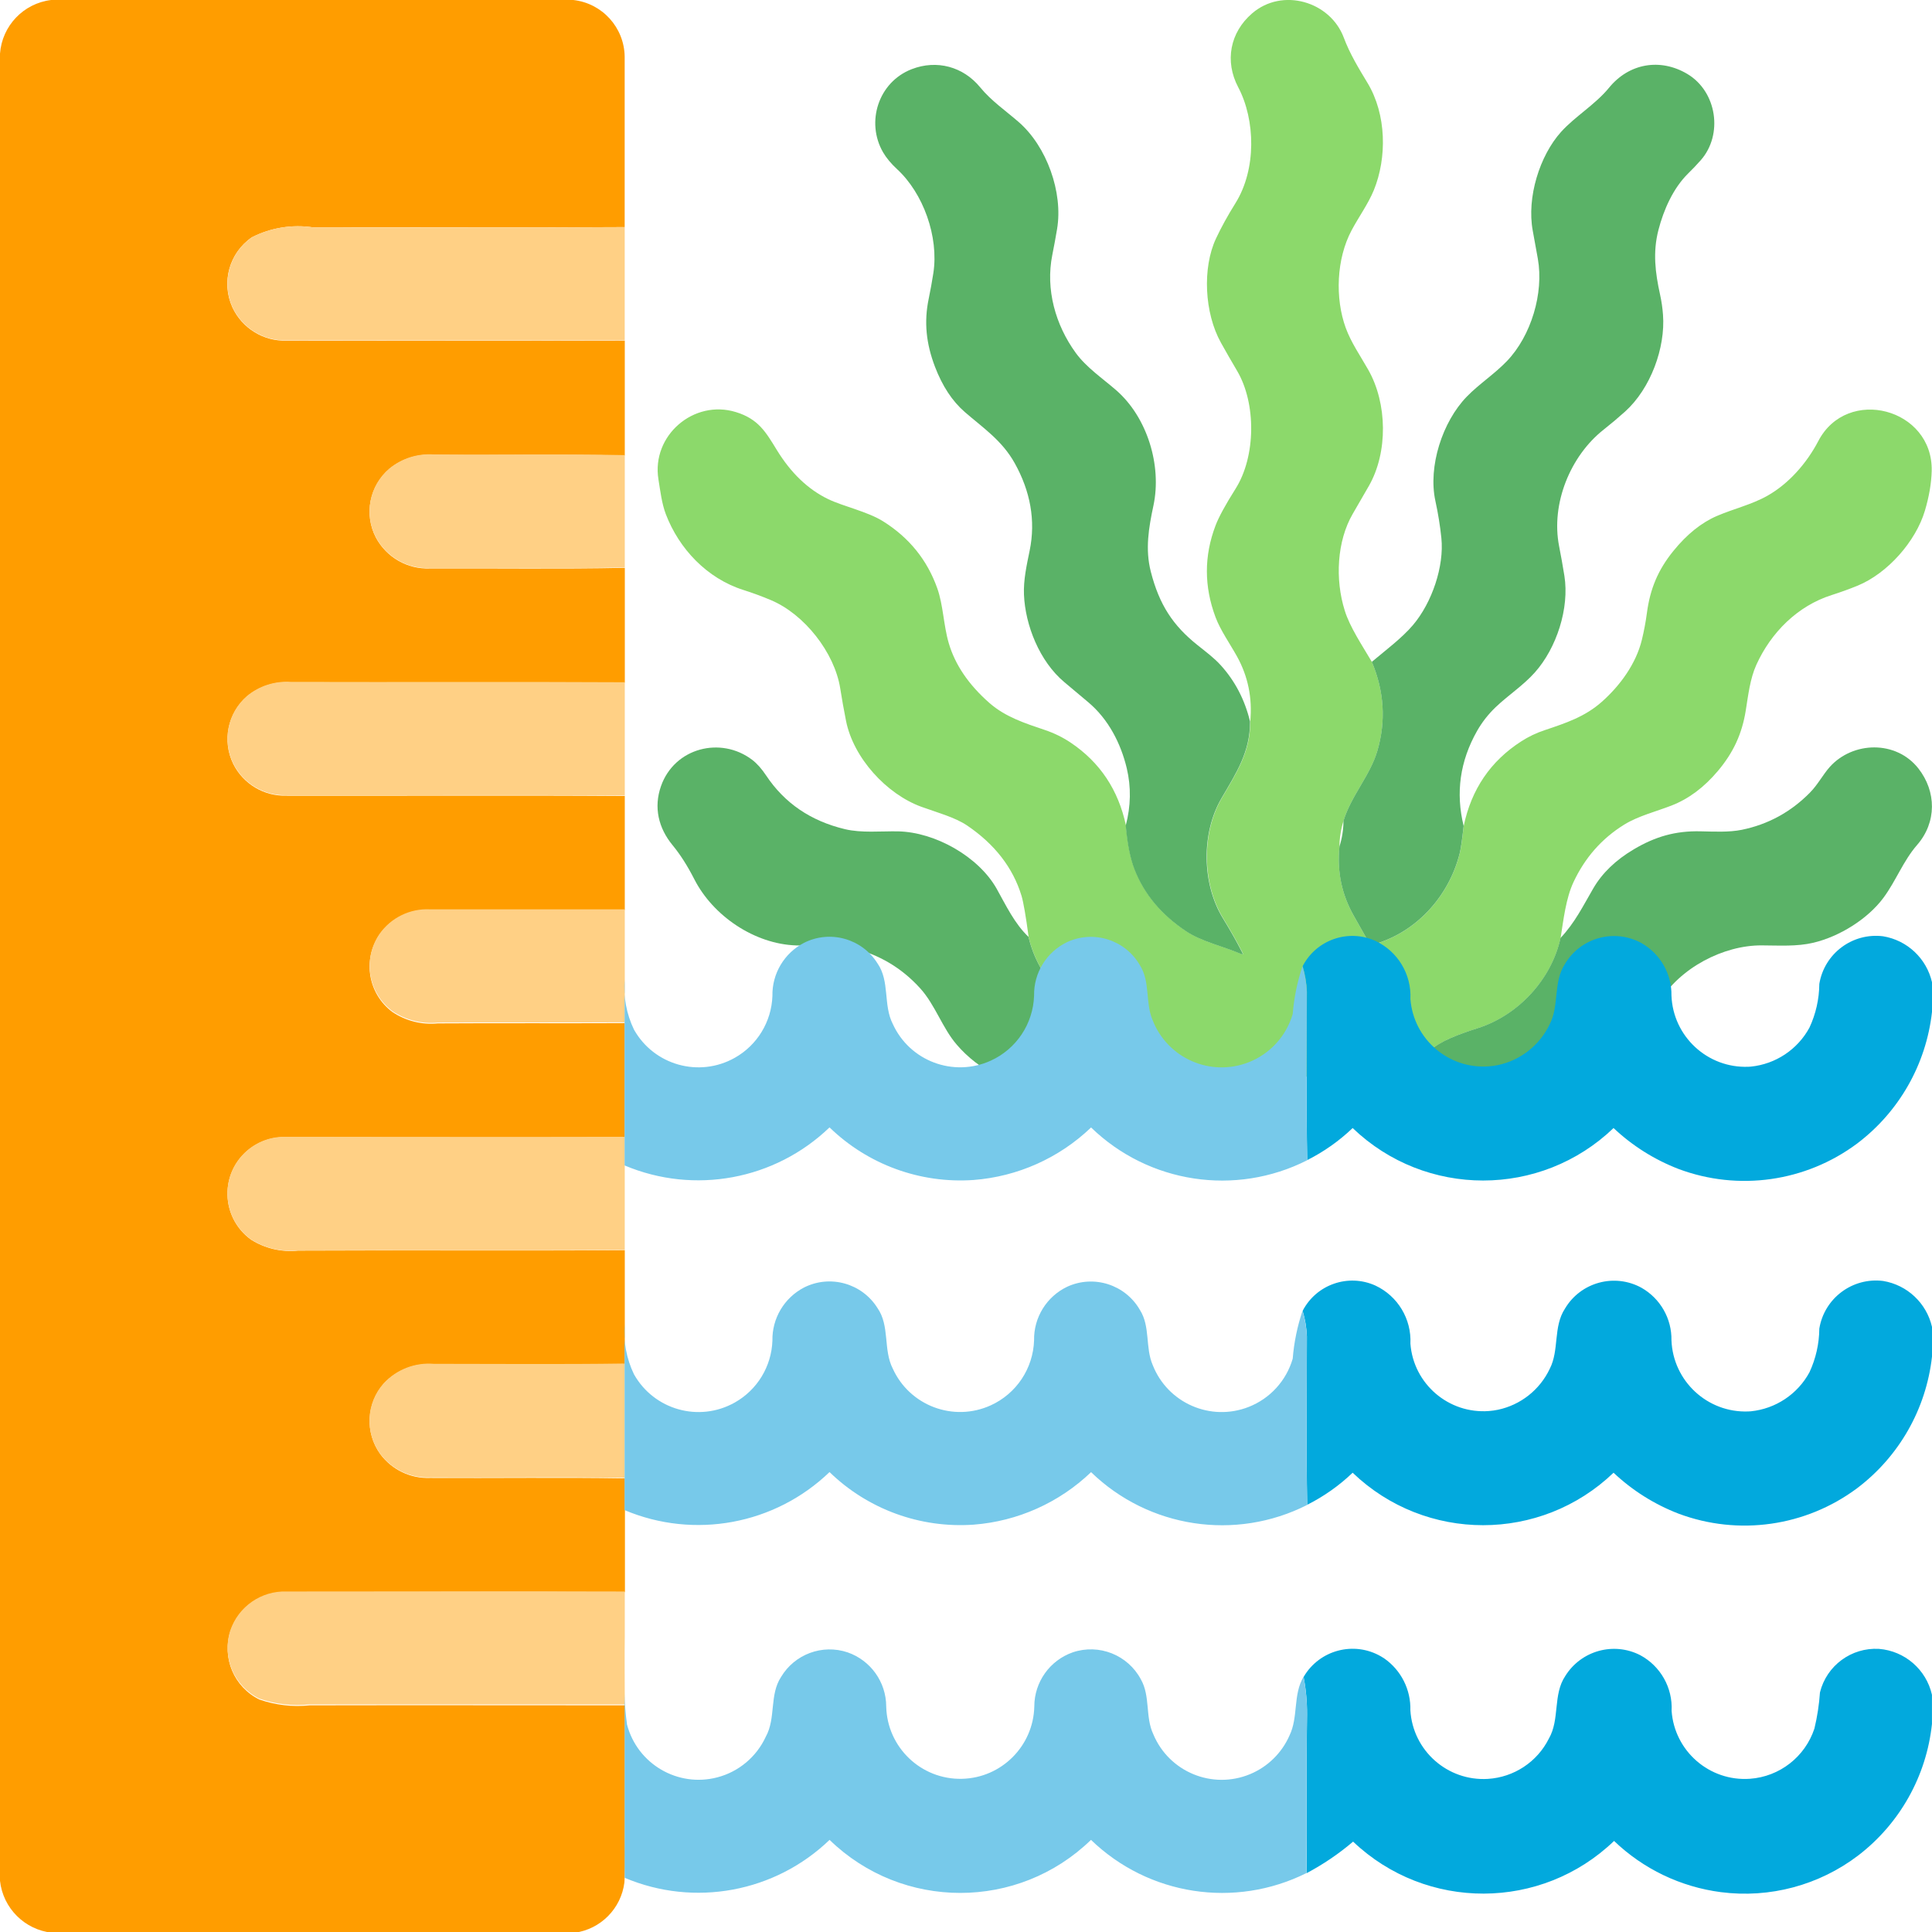
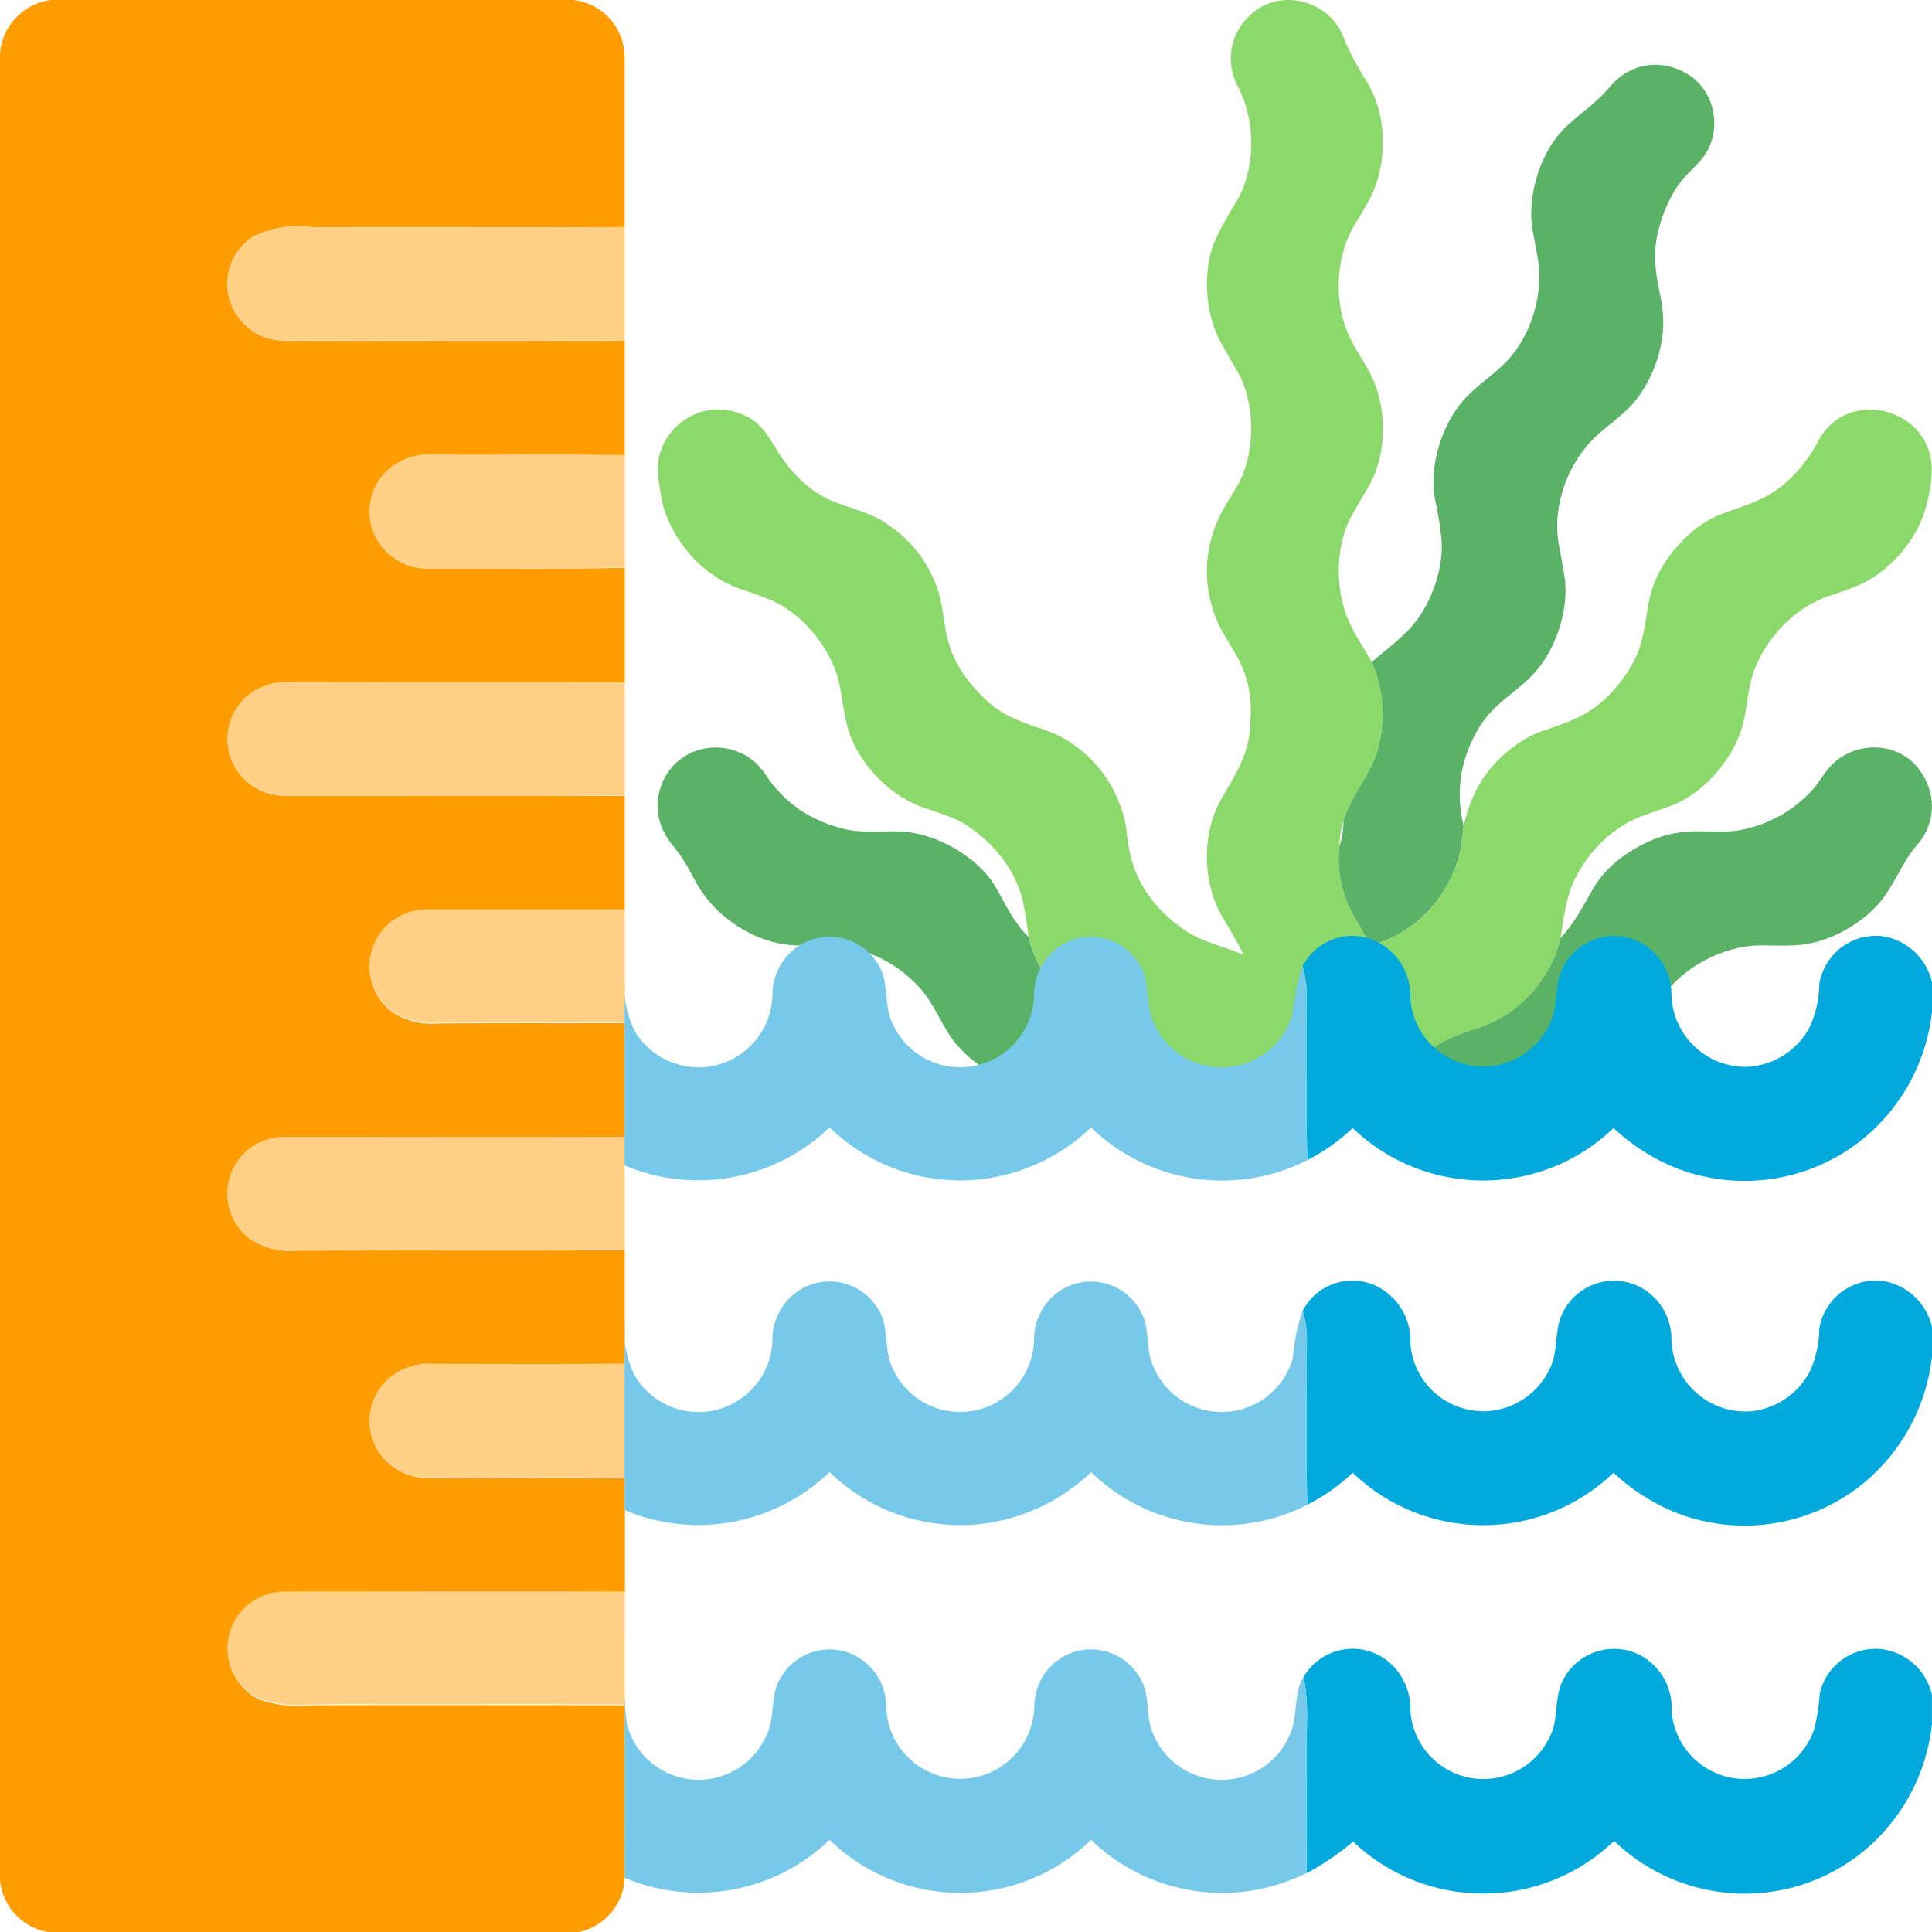
<svg xmlns="http://www.w3.org/2000/svg" version="1.1" id="_4888359" x="0px" y="0px" viewBox="0 0 50.475 50.475" enable-background="new 0 0 50.475 50.475" xml:space="preserve">
  <g id="_ffda2dff">
    <path id="Path_1748" fill="#FF9D00" d="M1.335,0h13.644c0.756,0.085,1.33,0.719,1.341,1.479c0,1.485,0,2.969,0,4.454   c-2.713,0.018-5.426,0-8.139,0.007c-0.547-0.082-1.107,0.008-1.6,0.259c-0.592,0.405-0.807,1.177-0.51,1.83   C6.326,8.578,6.886,8.921,7.491,8.9c2.944,0,5.888,0.009,8.832,0c0,1,0,2,0,3c-1.664-0.033-3.328,0-4.992-0.017   c-0.419-0.03-0.833,0.101-1.158,0.367c-0.521,0.443-0.668,1.187-0.353,1.794c0.277,0.518,0.825,0.832,1.412,0.807   c1.7-0.008,3.4,0.019,5.092-0.016c0,1,0,2,0,3c-2.912-0.016-5.823,0-8.735-0.009c-0.41-0.026-0.815,0.105-1.133,0.366   c-0.508,0.438-0.657,1.162-0.363,1.765c0.262,0.525,0.806,0.85,1.393,0.83c2.946,0.006,5.891-0.012,8.837,0.008   c0,0.993,0,1.986,0,2.979c-1.695-0.009-3.39,0-5.085,0c-0.526-0.028-1.029,0.219-1.329,0.652c-0.441,0.654-0.291,1.538,0.34,2.011   c0.35,0.235,0.771,0.342,1.19,0.3c1.628-0.01,3.255,0,4.884-0.007c0,0.994,0,1.988,0,2.981c-2.946,0.013-5.891,0-8.838,0   c-0.815-0.036-1.505,0.595-1.541,1.41c-0.022,0.5,0.21,0.977,0.618,1.268c0.365,0.229,0.796,0.329,1.224,0.285   c2.845-0.015,5.691,0.008,8.537-0.012c0,0.477,0,0.954,0,1.431c0,0.515,0,1.028,0,1.542c-1.663,0.024-3.326,0.007-4.989,0.008   c-0.491-0.04-0.974,0.148-1.309,0.51c-0.456,0.516-0.493,1.28-0.089,1.838c0.304,0.409,0.791,0.641,1.3,0.621   c1.7,0.009,3.394-0.016,5.091,0.011v0.33c0,0.881,0,1.761,0,2.642c-2.945-0.014-5.889,0-8.834,0   c-0.661-0.023-1.259,0.39-1.472,1.016c-0.23,0.701,0.092,1.464,0.754,1.79c0.423,0.147,0.873,0.199,1.318,0.152   c2.745-0.006,5.489,0,8.233,0c0,1.007,0,2.012,0,3.019c-0.009,0.536,0.021,1.074-0.013,1.609c-0.086,0.682-0.619,1.221-1.3,1.314   H1.361C0.645,50.418,0.079,49.854,0,49.138V1.4C0.054,0.675,0.613,0.088,1.335,0z" />
  </g>
  <g id="_fdbf00ff" transform="translate(5.939 5.933)">
    <path id="Path_1753" fill="#FFD085" d="M0.643,0.266c0.493-0.251,1.053-0.341,1.6-0.259c2.713,0,5.426,0.011,8.139-0.007   c0,0.987,0,1.973,0,2.959c-2.944,0.014-5.888,0-8.832,0C0.947,2.979,0.389,2.637,0.134,2.09C-0.16,1.439,0.055,0.671,0.643,0.266z" />
    <path id="Path_1754" fill="#FFD085" d="M4.234,6.307C4.559,6.041,4.973,5.91,5.392,5.94c1.664,0.014,3.328-0.016,4.992,0.017   c0,0.979,0,1.957,0,2.936c-1.7,0.035-3.4,0.008-5.092,0.016C4.705,8.934,4.157,8.62,3.88,8.102C3.565,7.494,3.712,6.75,4.234,6.307   z" />
    <path id="Path_1755" fill="#FFD085" d="M0.516,12.248c0.318-0.261,0.723-0.392,1.133-0.366c2.912,0.009,5.823-0.007,8.735,0.009   c0,0.987,0,1.973,0,2.959c-2.946-0.02-5.891,0-8.837-0.008c-0.587,0.02-1.131-0.305-1.393-0.83   C-0.14,13.41,0.009,12.686,0.516,12.248z" />
    <path id="Path_1756" fill="#FFD085" d="M3.97,18.476c0.3-0.433,0.803-0.68,1.329-0.652c1.695,0,3.39,0,5.085,0   c0,0.984,0,1.968,0,2.951c-1.629,0.009-3.256,0-4.884,0.007c-0.419,0.042-0.84-0.065-1.19-0.3   C3.682,20.01,3.532,19.129,3.97,18.476z" />
    <path id="Path_1757" fill="#FFD085" d="M0.257,24.418c0.289-0.424,0.775-0.67,1.288-0.651c2.947,0,5.892,0.008,8.838,0   c0,0.985,0,1.97,0,2.956c-2.846,0.02-5.692,0-8.537,0.012c-0.428,0.044-0.859-0.056-1.224-0.285   C-0.03,25.984-0.192,25.082,0.257,24.418z" />
    <path id="Path_1758" fill="#FFD085" d="M4.084,30.208c0.335-0.362,0.818-0.55,1.309-0.51c1.663,0,3.326,0.016,4.989-0.008   c0,0.996,0,1.992,0,2.987c-1.7-0.027-3.394,0-5.091-0.011c-0.509,0.02-0.996-0.212-1.3-0.621   C3.589,31.486,3.627,30.723,4.084,30.208z" />
    <path id="Path_1759" fill="#FFD085" d="M0.078,36.662c0.213-0.626,0.811-1.039,1.472-1.016c2.945,0,5.889-0.009,8.834,0   c0,0.385,0,0.771,0,1.156c-0.008,0.6,0,1.2,0,1.794c-2.744,0-5.488,0-8.233,0c-0.445,0.047-0.895-0.005-1.318-0.152   C0.174,38.119-0.147,37.361,0.078,36.662z" />
  </g>
  <g id="_7fa6fbff" transform="translate(34.033 32.942)">
    <path id="Path_1760" fill="#02A9DD" d="M0,1.304c0.358-0.69,1.192-0.979,1.9-0.66c0.585,0.274,0.946,0.873,0.915,1.518   c0.08,1.052,0.999,1.84,2.051,1.76c0.079-0.006,0.157-0.017,0.235-0.033c0.593-0.125,1.093-0.52,1.353-1.067   c0.255-0.493,0.086-1.1,0.4-1.577c0.411-0.691,1.296-0.93,2-0.542c0.491,0.28,0.791,0.806,0.781,1.371   c0.042,1.068,0.942,1.901,2.01,1.859c0.022-0.001,0.044-0.002,0.066-0.004c0.647-0.066,1.219-0.447,1.529-1.018   c0.167-0.358,0.255-0.747,0.258-1.142c0.131-0.796,0.867-1.345,1.667-1.245c0.63,0.104,1.134,0.578,1.277,1.2V2.5   c-0.152,1.368-0.86,2.612-1.959,3.441c-1.34,0.998-3.096,1.248-4.661,0.663c-0.631-0.243-1.208-0.606-1.7-1.07   c-1.904,1.828-4.912,1.828-6.816,0C0.954,5.871,0.554,6.153,0.119,6.372c-0.028-1.466-0.011-2.933-0.008-4.4   C0.102,1.746,0.065,1.522,0,1.304z" />
    <path id="Path_1761" fill="#02A9DD" d="M0.025,10.869c0.412-0.707,1.318-0.946,2.025-0.534c0.028,0.016,0.055,0.033,0.082,0.051   c0.441,0.308,0.697,0.817,0.682,1.355c0.064,1.054,0.971,1.856,2.025,1.792c0.682-0.042,1.291-0.444,1.595-1.056   c0.288-0.5,0.1-1.145,0.427-1.632c0.411-0.662,1.26-0.9,1.955-0.546c0.533,0.285,0.854,0.852,0.823,1.456   c0.075,1.055,0.992,1.85,2.047,1.775c0.775-0.055,1.44-0.574,1.684-1.312c0.075-0.31,0.123-0.626,0.145-0.945   c0.173-0.7,0.82-1.177,1.54-1.137c0.675,0.053,1.237,0.539,1.386,1.2v0.763c-0.144,1.359-0.839,2.6-1.923,3.432   c-1.024,0.781-2.314,1.126-3.591,0.961c-1.05-0.136-2.028-0.605-2.791-1.338c-1.902,1.828-4.906,1.836-6.818,0.018   c-0.374,0.318-0.782,0.595-1.216,0.825c0.018-1.383-0.007-2.765,0.013-4.147C0.117,11.521,0.087,11.192,0.025,10.869z" />
  </g>
  <g id="_97bcfcff" transform="translate(16.321 32.965)">
    <path id="Path_1762" fill="#77C9EA" d="M4.683,0.673c0.682-0.345,1.514-0.113,1.92,0.534c0.328,0.47,0.146,1.086,0.4,1.583   C7.444,3.762,8.59,4.193,9.562,3.751c0.67-0.304,1.109-0.963,1.133-1.699c-0.011-0.596,0.327-1.143,0.865-1.4   c0.695-0.32,1.519-0.057,1.9,0.606c0.276,0.435,0.135,0.981,0.335,1.441c0.391,0.994,1.513,1.483,2.507,1.093   c0.558-0.219,0.982-0.684,1.15-1.26c0.034-0.425,0.12-0.845,0.256-1.249c0.066,0.218,0.104,0.443,0.113,0.67   c0,1.466-0.02,2.933,0.008,4.4c-1.872,0.948-4.139,0.604-5.645-0.857c-0.834,0.799-1.919,1.284-3.07,1.372   C7.721,6.966,6.353,6.467,5.351,5.494C3.926,6.866,1.82,7.257-0.003,6.488v-0.33c0-0.996,0-1.992,0-2.987c0-0.514,0-1.027,0-1.542   c-0.035,0.451,0.049,0.903,0.245,1.31C0.765,3.87,1.943,4.201,2.874,3.678c0.588-0.33,0.961-0.943,0.985-1.616   C3.847,1.48,4.167,0.942,4.683,0.673z" />
    <path id="Path_1763" fill="#77C9EA" d="M4.084,10.848c0.356-0.597,1.08-0.865,1.739-0.644c0.602,0.209,1.007,0.775,1.009,1.413   c0.024,1.068,0.91,1.915,1.978,1.891c1.034-0.023,1.867-0.856,1.891-1.891c0.001-0.637,0.404-1.204,1.006-1.414   c0.686-0.231,1.439,0.069,1.779,0.708c0.25,0.44,0.11,0.979,0.323,1.43c0.41,0.987,1.542,1.455,2.529,1.045   c0.46-0.191,0.828-0.552,1.029-1.007c0.236-0.485,0.088-1.066,0.368-1.536c0.062,0.323,0.092,0.651,0.09,0.98   c-0.02,1.382,0,2.764-0.013,4.147c-1.871,0.934-4.127,0.587-5.63-0.867c-1.902,1.848-4.928,1.848-6.83,0   c-1.425,1.372-3.531,1.762-5.353,0.991c0-1.007,0-2.012,0-3.019c0-0.6,0-1.2,0-1.794c0.003,0.27,0.023,0.54,0.061,0.808   c0.27,1.033,1.326,1.651,2.359,1.381c0.56-0.146,1.025-0.536,1.267-1.062C3.954,11.924,3.777,11.317,4.084,10.848z" />
  </g>
  <path fill="#8CD96B" d="M35.841,17.292c0.324,0.773,0.372,1.548,0.144,2.326c-0.189,0.645-0.682,1.165-0.885,1.828  c-0.07,0.226-0.105,0.45-0.105,0.671c-0.066,0.651,0.059,1.256,0.377,1.815c0.143,0.251,0.281,0.495,0.414,0.732  c0.012,0.021,0.03,0.028,0.053,0.022c1.14-0.295,2.013-1.258,2.296-2.385c0.03-0.119,0.065-0.359,0.105-0.72  c0.2-0.958,0.701-1.696,1.503-2.212c0.188-0.122,0.393-0.22,0.616-0.294c0.549-0.184,1.049-0.349,1.49-0.74  c0.48-0.426,0.894-0.996,1.046-1.619c0.055-0.227,0.1-0.462,0.132-0.705c0.083-0.621,0.285-1.117,0.692-1.618  c0.353-0.435,0.733-0.74,1.141-0.915c0.433-0.186,0.911-0.296,1.322-0.53c0.541-0.307,1.014-0.834,1.322-1.424  c0.756-1.45,3.003-0.856,2.963,0.782c-0.008,0.319-0.067,0.664-0.177,1.035c-0.239,0.805-0.975,1.638-1.758,1.96  c-0.22,0.09-0.447,0.172-0.68,0.246c-0.889,0.282-1.584,0.978-1.966,1.822c-0.165,0.364-0.212,0.794-0.278,1.202  c-0.097,0.598-0.319,1.089-0.732,1.577c-0.359,0.425-0.76,0.724-1.205,0.897c-0.41,0.159-0.872,0.273-1.237,0.499  c-0.583,0.36-1.025,0.861-1.325,1.502c-0.197,0.42-0.261,0.973-0.337,1.46c-0.238,1.086-1.108,2.024-2.165,2.357  c-0.38,0.12-0.673,0.233-0.878,0.339c-0.393,0.203-0.732,0.511-1.017,0.926l-5.751-0.001c-0.285-0.388-0.628-0.694-1.028-0.916  c-0.319-0.178-0.813-0.319-1.13-0.439c-0.407-0.154-0.761-0.398-1.064-0.732c-0.455-0.503-0.744-1.024-0.865-1.561  c-0.074-0.554-0.137-0.913-0.187-1.079c-0.224-0.732-0.698-1.343-1.42-1.833c-0.321-0.217-0.8-0.345-1.19-0.487  c-0.915-0.331-1.781-1.277-1.974-2.248c-0.056-0.282-0.107-0.564-0.151-0.846c-0.148-0.936-0.935-1.939-1.813-2.308  c-0.237-0.1-0.476-0.188-0.719-0.265c-0.948-0.301-1.678-1.073-2.024-1.978c-0.106-0.278-0.145-0.608-0.194-0.914  c-0.184-1.139,0.919-2.095,2.024-1.755c0.585,0.179,0.78,0.518,1.069,0.99c0.37,0.603,0.816,1.03,1.34,1.283  c0.397,0.192,1.028,0.325,1.434,0.579c0.683,0.427,1.156,1.012,1.419,1.754c0.156,0.44,0.162,0.964,0.299,1.43  c0.165,0.565,0.52,1.087,1.063,1.564c0.421,0.368,0.929,0.53,1.456,0.708c0.239,0.081,0.461,0.19,0.667,0.328  c0.765,0.514,1.246,1.236,1.444,2.166c0.04,0.476,0.116,0.857,0.227,1.143c0.252,0.649,0.704,1.19,1.355,1.622  c0.399,0.266,0.967,0.391,1.432,0.59c0.042,0.018,0.052,0.006,0.032-0.034c-0.145-0.285-0.314-0.583-0.504-0.894  c-0.553-0.903-0.573-2.227-0.039-3.143c0.386-0.662,0.749-1.209,0.744-2.004c0.058-0.61-0.057-1.176-0.346-1.698  c-0.187-0.337-0.433-0.683-0.561-1.025c-0.301-0.804-0.301-1.601-0.001-2.392c0.085-0.225,0.26-0.545,0.523-0.962  c0.535-0.846,0.543-2.235,0.041-3.083c-0.149-0.251-0.289-0.496-0.421-0.733c-0.435-0.78-0.488-1.957-0.131-2.721  c0.134-0.287,0.304-0.597,0.512-0.93c0.549-0.883,0.52-2.172,0.069-3.026c-0.359-0.68-0.212-1.432,0.362-1.927  c0.792-0.685,2.043-0.313,2.397,0.633c0.156,0.418,0.387,0.798,0.617,1.178c0.503,0.829,0.512,1.962,0.168,2.806  c-0.148,0.36-0.393,0.696-0.58,1.047c-0.4,0.748-0.437,1.778-0.153,2.555c0.142,0.386,0.385,0.734,0.586,1.089  c0.502,0.88,0.518,2.161,0.018,3.035c-0.145,0.254-0.286,0.498-0.423,0.732c-0.413,0.713-0.464,1.711-0.209,2.523  C35.263,16.378,35.588,16.863,35.841,17.292z" />
-   <path fill="#5AB267" d="M32.658,18.849c0.005,0.795-0.358,1.343-0.744,2.004c-0.535,0.916-0.515,2.24,0.039,3.143  c0.191,0.311,0.359,0.609,0.504,0.894c0.021,0.04,0.01,0.051-0.032,0.034c-0.465-0.199-1.033-0.324-1.432-0.59  c-0.651-0.432-1.103-0.973-1.355-1.622c-0.111-0.287-0.187-0.668-0.227-1.143c0.134-0.508,0.143-1.008,0.026-1.5  c-0.153-0.639-0.474-1.277-1.007-1.724c-0.207-0.173-0.415-0.348-0.624-0.524c-0.65-0.545-1.021-1.49-1.054-2.285  c-0.016-0.38,0.07-0.77,0.149-1.153c0.161-0.785,0.016-1.551-0.389-2.279c-0.333-0.599-0.832-0.927-1.309-1.342  c-0.326-0.284-0.584-0.677-0.776-1.18c-0.23-0.603-0.291-1.167-0.164-1.777c0.046-0.224,0.087-0.446,0.121-0.667  c0.148-0.957-0.267-2.092-0.946-2.717c-0.159-0.147-0.282-0.295-0.368-0.443c-0.454-0.788-0.123-1.833,0.749-2.171  c0.657-0.254,1.347-0.066,1.791,0.477c0.281,0.344,0.661,0.607,0.997,0.898c0.743,0.641,1.17,1.848,1.01,2.801  c-0.037,0.219-0.078,0.445-0.125,0.678c-0.179,0.898,0.08,1.826,0.614,2.56c0.276,0.379,0.696,0.662,1.053,0.972  c0.814,0.706,1.198,1.968,0.976,3.013c-0.125,0.585-0.219,1.141-0.07,1.726c0.222,0.87,0.581,1.41,1.216,1.918  c0.208,0.167,0.438,0.337,0.611,0.529C32.265,17.79,32.521,18.28,32.658,18.849z" />
  <path fill="#5AB267" d="M38.239,21.58c-0.04,0.362-0.075,0.602-0.105,0.72c-0.283,1.127-1.155,2.09-2.296,2.385  c-0.023,0.006-0.041-0.001-0.053-0.022c-0.133-0.237-0.271-0.481-0.414-0.732c-0.318-0.559-0.444-1.164-0.377-1.815  c0.069-0.218,0.104-0.442,0.105-0.671c0.204-0.663,0.696-1.183,0.885-1.828c0.228-0.777,0.18-1.553-0.144-2.326  c0.366-0.308,0.788-0.622,1.076-0.962c0.498-0.588,0.817-1.537,0.741-2.271c-0.032-0.315-0.084-0.638-0.156-0.969  c-0.196-0.899,0.182-2.072,0.822-2.729c0.32-0.329,0.723-0.589,1.046-0.926c0.632-0.659,0.968-1.772,0.808-2.675  c-0.042-0.237-0.086-0.481-0.133-0.733c-0.16-0.869,0.181-1.958,0.738-2.578c0.364-0.405,0.898-0.718,1.256-1.157  c0.521-0.639,1.338-0.779,2.043-0.36c0.777,0.462,0.941,1.587,0.352,2.255c-0.103,0.117-0.213,0.232-0.33,0.347  c-0.387,0.38-0.639,0.945-0.776,1.478c-0.149,0.581-0.083,1.109,0.043,1.684c0.038,0.172,0.064,0.348,0.077,0.528  c0.066,0.861-0.322,1.928-0.992,2.531c-0.178,0.16-0.364,0.316-0.557,0.469c-0.873,0.687-1.383,1.937-1.165,3.048  c0.05,0.254,0.096,0.512,0.138,0.774c0.134,0.842-0.202,1.885-0.773,2.524c-0.305,0.342-0.697,0.595-1.028,0.911  c-0.19,0.183-0.351,0.389-0.481,0.617C38.143,19.885,38.026,20.712,38.239,21.58z" />
  <path fill="#5AB267" d="M26.872,24.478c0.121,0.537,0.409,1.057,0.865,1.561c0.303,0.334,0.658,0.578,1.064,0.732  c0.317,0.12,0.811,0.261,1.13,0.439c0.4,0.222,0.743,0.528,1.028,0.916l-4.891-0.003c-0.427-0.219-0.783-0.494-1.069-0.826  c-0.382-0.442-0.562-1.038-0.959-1.477c-0.484-0.534-1.077-0.886-1.781-1.055c-0.464-0.112-0.978-0.05-1.458-0.065  c-1.084-0.035-2.173-0.767-2.664-1.734c-0.176-0.345-0.364-0.64-0.564-0.883c-0.37-0.449-0.5-0.988-0.304-1.545  c0.354-1.004,1.565-1.308,2.382-0.687c0.125,0.095,0.247,0.232,0.366,0.411c0.479,0.72,1.165,1.188,2.059,1.401  c0.433,0.103,0.929,0.05,1.381,0.057c0.977,0.017,2.111,0.664,2.581,1.498C26.283,23.656,26.508,24.133,26.872,24.478z" />
  <path fill="#5AB267" d="M41.571,28.125l-4.861,0.002c0.285-0.414,0.624-0.723,1.017-0.926c0.206-0.106,0.498-0.219,0.878-0.339  c1.057-0.334,1.927-1.271,2.165-2.357c0.377-0.4,0.591-0.841,0.852-1.289c0.234-0.405,0.589-0.747,1.064-1.028  c0.564-0.334,1.091-0.484,1.739-0.469c0.356,0.007,0.744,0.029,1.082-0.04c0.684-0.14,1.276-0.462,1.776-0.968  c0.207-0.208,0.344-0.476,0.522-0.675c0.603-0.67,1.73-0.701,2.313,0.039c0.474,0.603,0.484,1.407-0.032,2  c-0.363,0.416-0.553,0.941-0.88,1.381c-0.413,0.557-1.15,1.012-1.827,1.173c-0.437,0.104-0.898,0.072-1.356,0.07  c-0.997-0.005-2.138,0.588-2.672,1.479c-0.23,0.384-0.423,0.807-0.709,1.134C42.356,27.642,41.999,27.913,41.571,28.125z" />
  <rect x="87.26" y="-1.497" fill="#77C9EA" width="8.798" height="8.798" />
  <rect x="87.26" y="33.71" fill="#FFD085" width="8.798" height="8.798" />
  <rect x="87.26" y="21.706" fill="#FF9D00" width="8.798" height="8.798" />
  <rect x="87.26" y="10.409" fill="#02A9DD" width="8.798" height="8.798" />
  <rect x="73" y="21.706" fill="#E04141" width="8.798" height="8.798" />
  <rect x="73" y="33.71" fill="#FF6E6E" width="8.798" height="8.798" />
  <rect x="73" y="10.409" fill="#B56514" width="8.798" height="8.798" />
  <rect x="73" y="-1.497" fill="#87480F" width="8.798" height="8.798" />
  <rect x="87.26" y="44.253" fill="#4E5F7F" width="8.798" height="8.798" />
  <rect x="87.26" y="55.351" fill="#3D4665" width="8.798" height="8.798" />
  <rect x="73" y="44.253" fill="#5AB267" width="8.798" height="8.798" />
  <rect x="73" y="55.351" fill="#8CD96B" width="8.798" height="8.798" />
  <rect x="101.884" y="-1.497" fill="#C5EDF9" width="8.798" height="8.798" />
  <rect x="101.884" y="10.409" fill="#A7E5F7" width="8.798" height="8.798" />
  <rect x="101.884" y="21.706" fill="#6863D0" width="8.798" height="8.798" />
  <rect x="101.884" y="33.71" fill="#524CC6" width="8.798" height="8.798" />
  <path id="Path_1760_1_" fill="#02A9DD" d="M34.033,25.241c0.358-0.69,1.192-0.979,1.9-0.66c0.585,0.274,0.946,0.873,0.915,1.518  c0.08,1.052,0.999,1.84,2.051,1.76c0.079-0.006,0.157-0.017,0.235-0.033c0.593-0.125,1.093-0.52,1.353-1.067  c0.255-0.493,0.086-1.1,0.4-1.577c0.411-0.691,1.296-0.93,2-0.542c0.491,0.28,0.791,0.806,0.781,1.371  c0.042,1.068,0.942,1.901,2.01,1.859c0.022-0.001,0.044-0.002,0.066-0.004c0.647-0.066,1.219-0.447,1.529-1.018  c0.167-0.358,0.255-0.747,0.258-1.142c0.131-0.796,0.867-1.345,1.667-1.245c0.63,0.104,1.134,0.578,1.277,1.2v0.776  c-0.152,1.368-0.86,2.612-1.959,3.441c-1.34,0.998-3.096,1.248-4.661,0.663c-0.631-0.243-1.208-0.606-1.7-1.07  c-1.904,1.828-4.912,1.828-6.816,0c-0.352,0.337-0.752,0.619-1.187,0.838c-0.028-1.466-0.011-2.933-0.008-4.4  C34.135,25.683,34.098,25.458,34.033,25.241z" />
  <path id="Path_1762_1_" fill="#77C9EA" d="M21.004,24.633c0.682-0.345,1.514-0.113,1.92,0.534c0.328,0.47,0.146,1.086,0.4,1.583  c0.441,0.972,1.587,1.402,2.559,0.961c0.67-0.304,1.109-0.963,1.133-1.699c-0.011-0.596,0.327-1.143,0.865-1.4  c0.695-0.32,1.519-0.057,1.9,0.606c0.276,0.435,0.135,0.981,0.335,1.441c0.391,0.994,1.513,1.483,2.507,1.093  c0.558-0.219,0.982-0.684,1.15-1.26c0.034-0.425,0.12-0.845,0.256-1.249c0.066,0.218,0.104,0.443,0.113,0.67  c0,1.466-0.02,2.933,0.008,4.4c-1.872,0.948-4.139,0.604-5.645-0.857c-0.834,0.799-1.919,1.284-3.07,1.372  c-1.393,0.098-2.761-0.402-3.763-1.374c-1.425,1.372-3.531,1.763-5.354,0.994v-0.33c0-0.996,0-1.992,0-2.987  c0-0.514,0-1.027,0-1.542c-0.035,0.451,0.049,0.903,0.245,1.31c0.523,0.931,1.701,1.261,2.632,0.738  c0.588-0.33,0.961-0.943,0.985-1.616C20.168,25.439,20.488,24.901,21.004,24.633z" />
</svg>